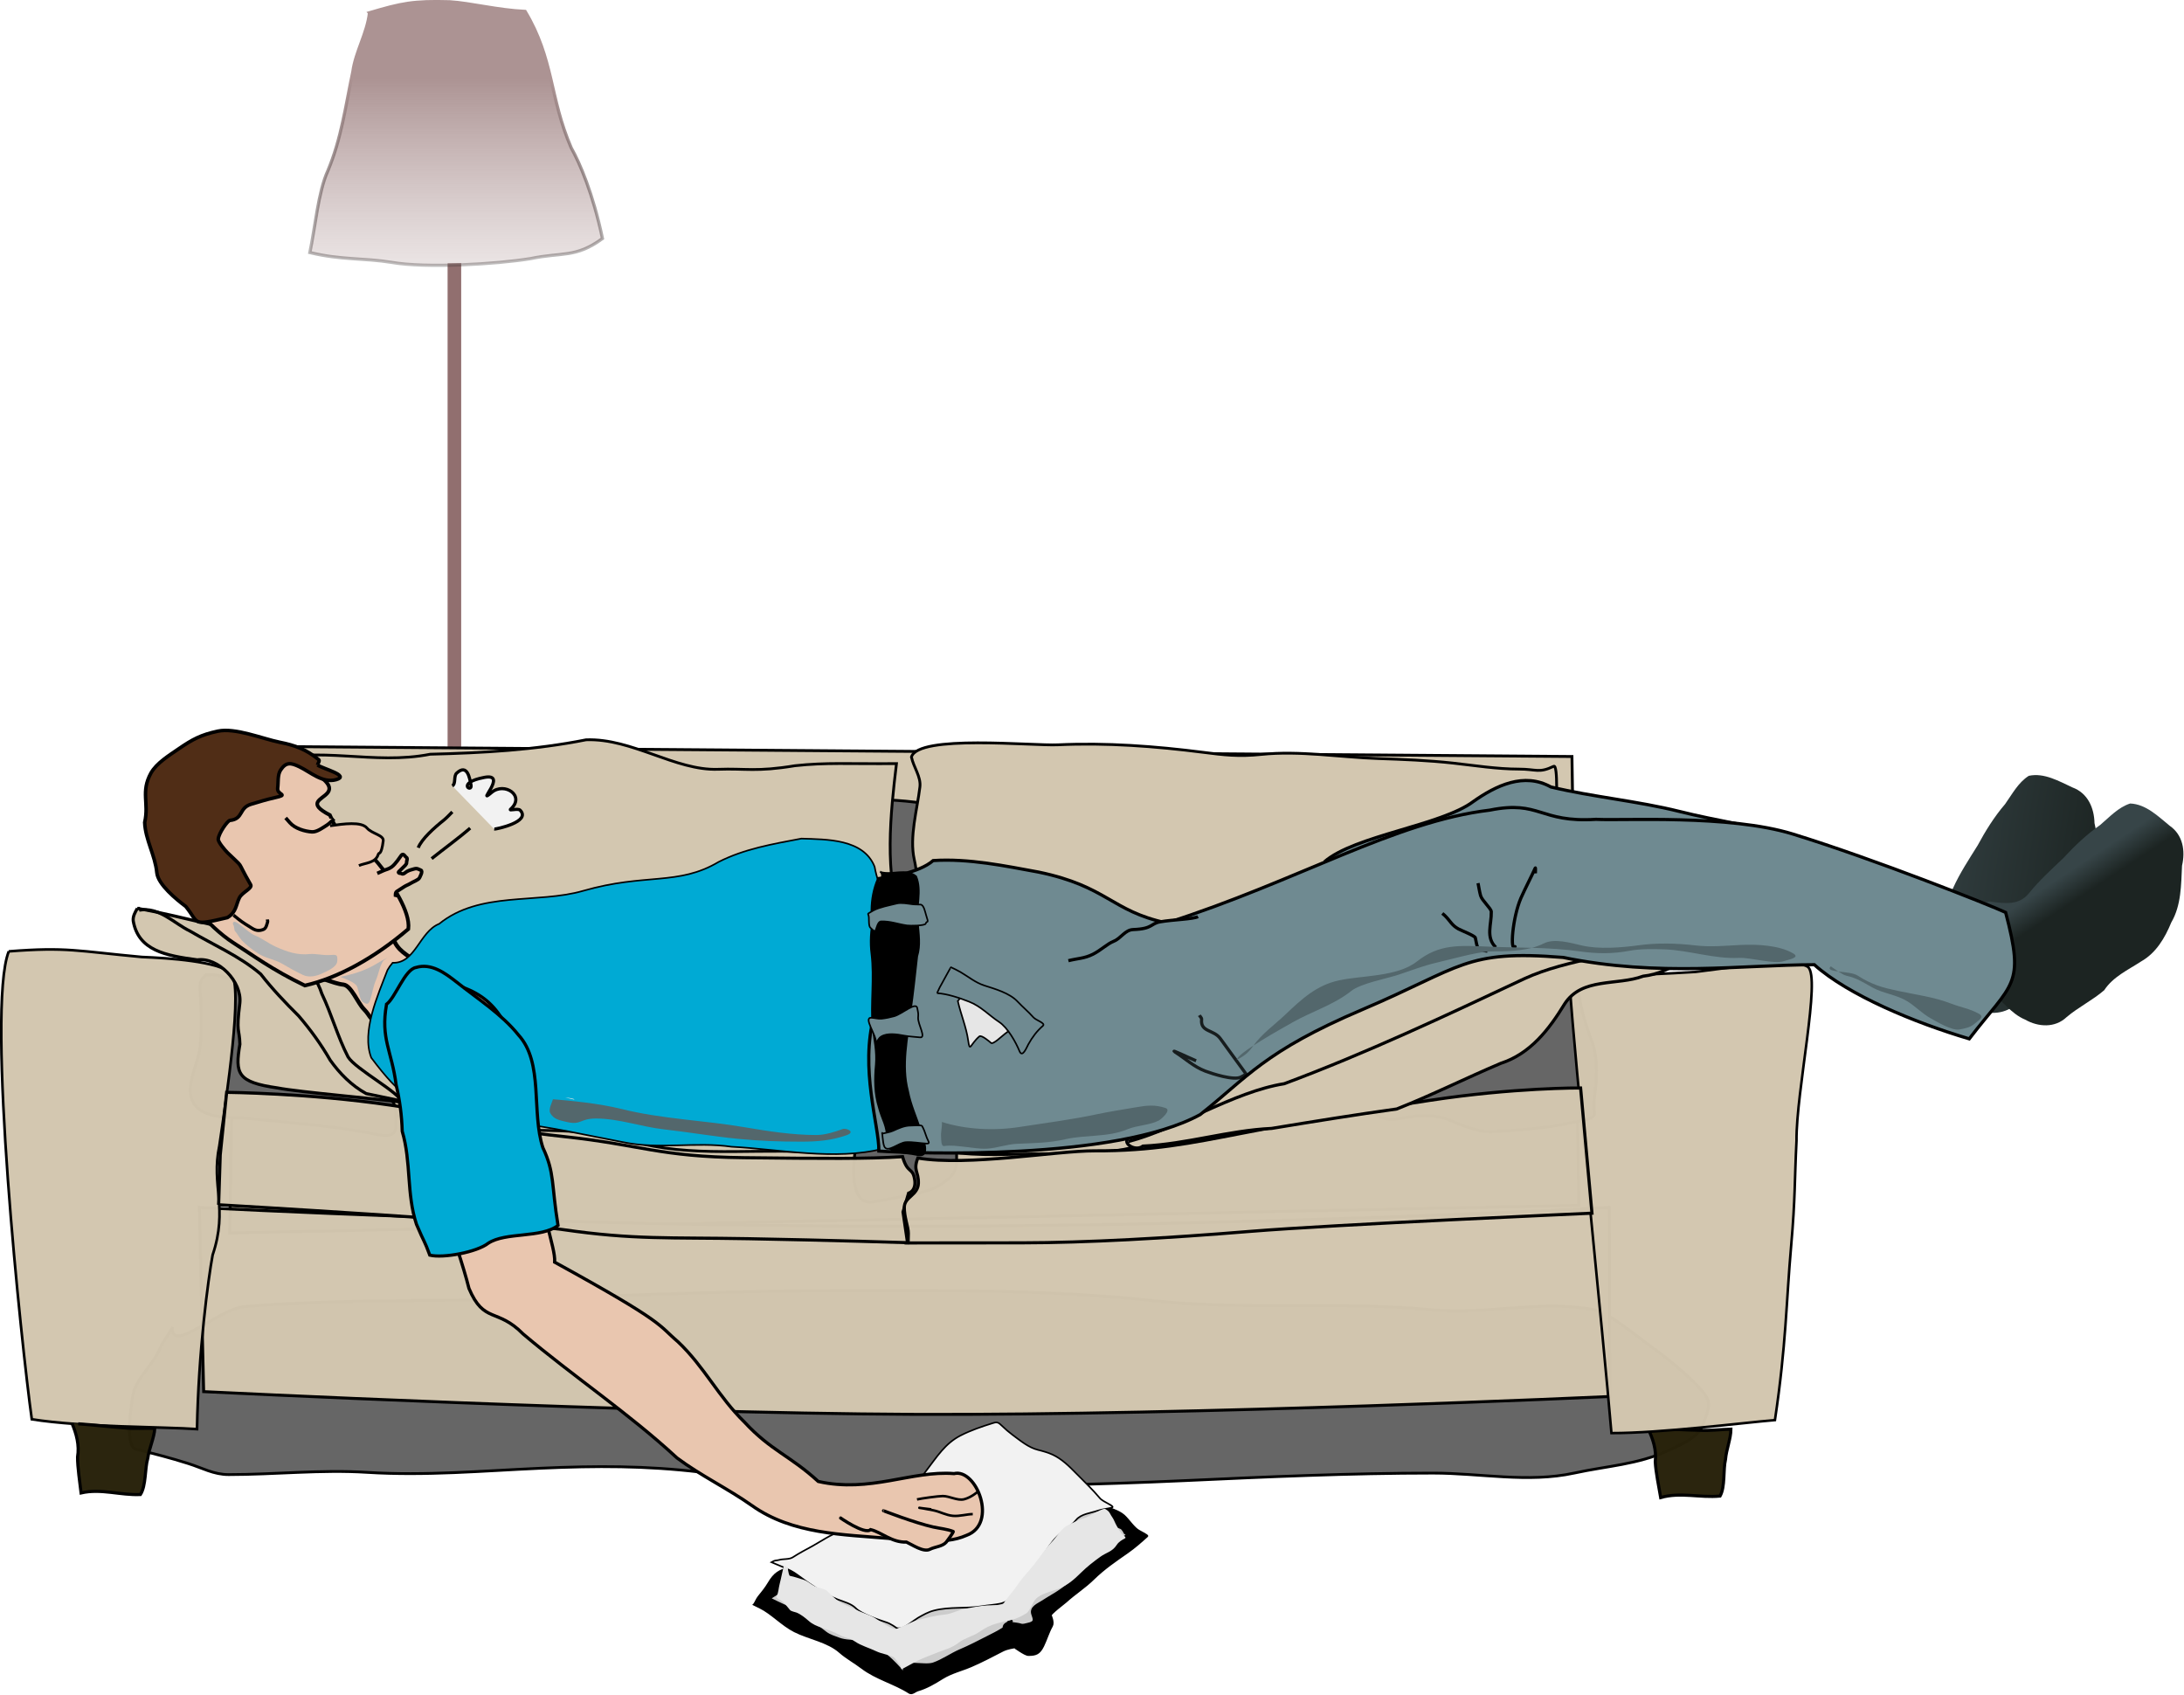
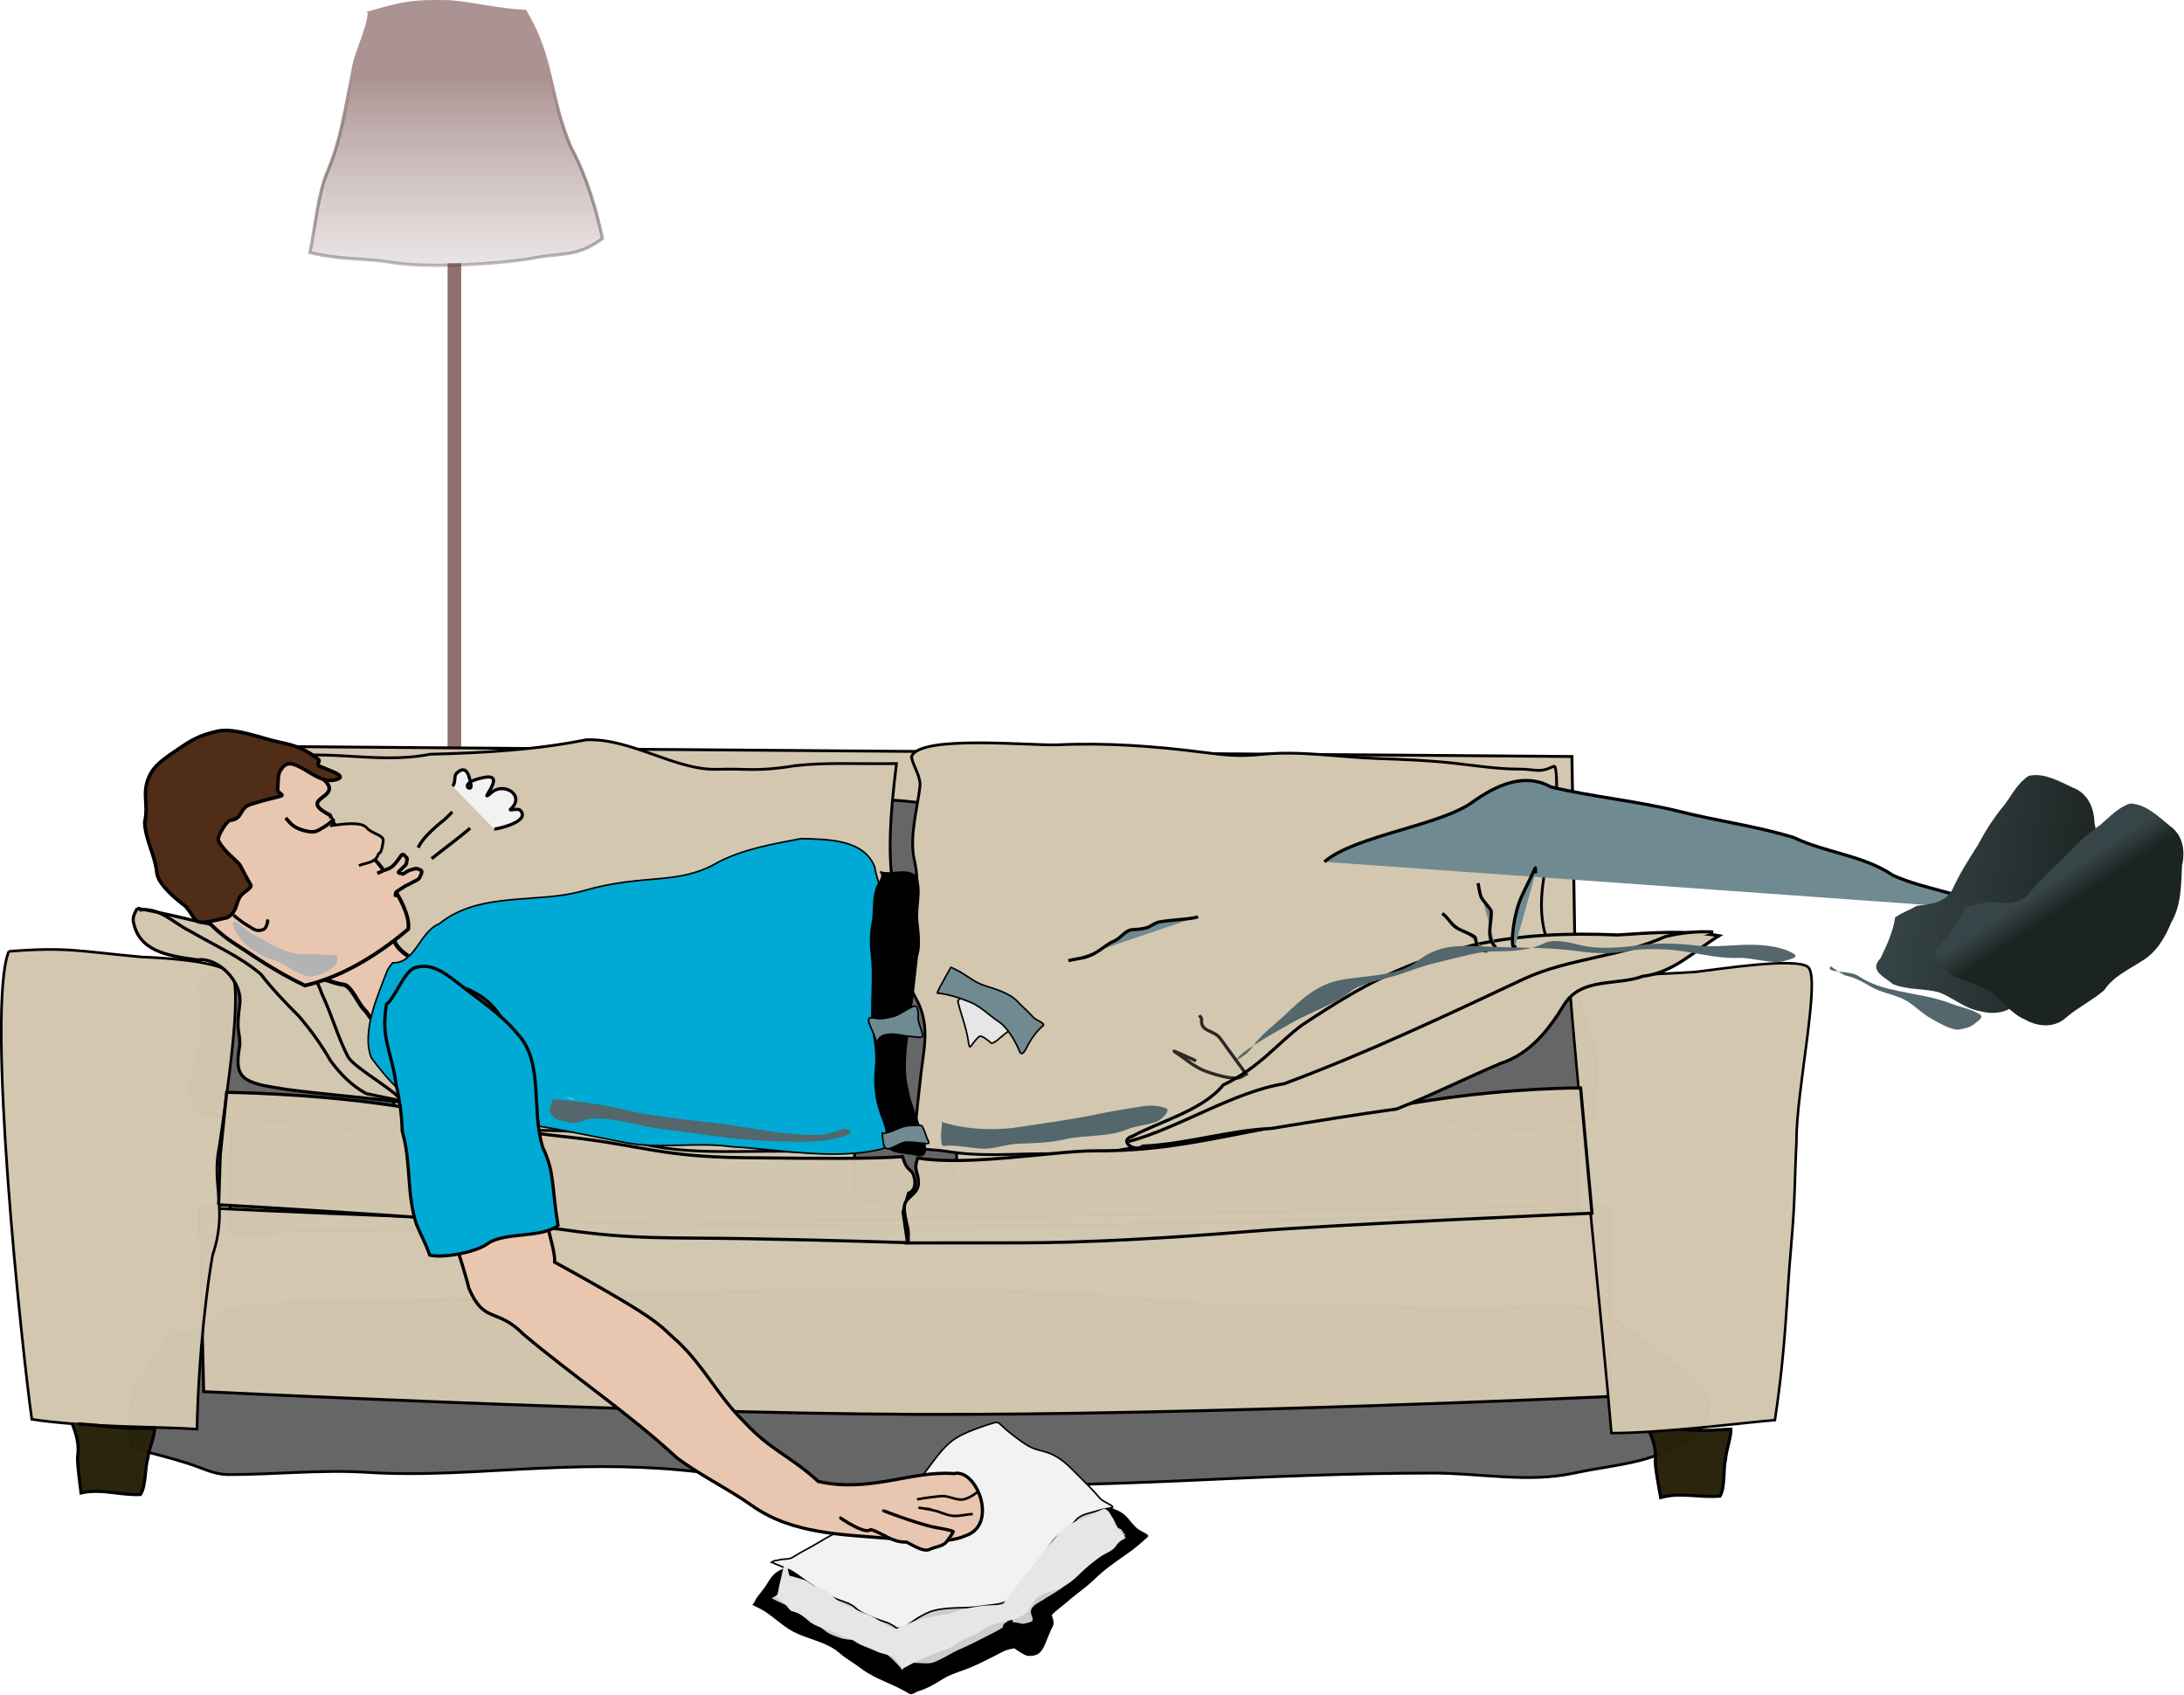
<svg xmlns="http://www.w3.org/2000/svg" xmlns:ns1="http://sodipodi.sourceforge.net/DTD/sodipodi-0.dtd" xmlns:ns2="http://www.inkscape.org/namespaces/inkscape" id="svg2" ns1:docname="asleep_on_the_couch.svg" ns2:export-filename="F:\Drawings\open clipart\asleep_on_the_couch.png" viewBox="0 0 600.06 465.54" ns1:version="0.32" ns2:export-xdpi="72" version="1.0" ns2:output_extension="org.inkscape.output.svg.inkscape" ns2:export-ydpi="72" ns2:version="0.45.1" ns1:docbase="F:\Drawings\open clipart">
  <defs id="defs4">
    <filter id="filter3321" height="1.241" width="1.914" y="-.121" x="-.457" ns2:collect="always">
      <feGaussianBlur id="feGaussianBlur3323" stdDeviation="6.379" ns2:collect="always" />
    </filter>
    <filter id="filter3159" height="1.322" width="1.04" y="-.161" x="-.02" ns2:collect="always">
      <feGaussianBlur id="feGaussianBlur3161" stdDeviation="4.185" ns2:collect="always" />
    </filter>
    <linearGradient id="linearGradient4330" y2="141.84" gradientUnits="userSpaceOnUse" x2="236.79" y1="55.834" x1="236.79" ns2:collect="always">
      <stop id="stop6131" style="stop-color:#ac9393" offset="0" />
      <stop id="stop6133" style="stop-color:#c8b7b7;stop-opacity:0" offset="1" />
    </linearGradient>
    <linearGradient id="linearGradient4332" y2="141.84" gradientUnits="userSpaceOnUse" x2="236.79" y1="55.834" x1="236.79" ns2:collect="always">
      <stop id="stop6141" style="stop-color:#ac9393" offset="0" />
      <stop id="stop6143" style="stop-color:#000000;stop-opacity:0" offset="1" />
    </linearGradient>
    <linearGradient id="linearGradient4334" y2="309.18" gradientUnits="userSpaceOnUse" x2="778.94" gradientTransform="matrix(.989 .149 -.149 .989 12.384 -106.37)" y1="309.18" x1="712.96" ns2:collect="always">
      <stop id="stop5161" style="stop-color:#374548" offset="0" />
      <stop id="stop5163" style="stop-color:#1c2422" offset="1" />
    </linearGradient>
    <linearGradient id="linearGradient4336" y2="311.35" gradientUnits="userSpaceOnUse" x2="771.09" gradientTransform="matrix(.976 .219 -.219 .976 45.861 -159.56)" y1="305.31" x1="764.84" ns2:collect="always">
      <stop id="stop4176" style="stop-color:#374548" offset="0" />
      <stop id="stop4178" style="stop-color:#1c2422" offset="1" />
    </linearGradient>
  </defs>
  <ns1:namedview id="base" ns2:zoom="0.855" height="600px" borderopacity="1.0" ns2:current-layer="layer2" ns2:cx="400" ns2:cy="305.53643" width="800px" ns2:guide-bbox="true" showguides="true" bordercolor="#666666" ns2:window-x="-4" guidetolerance="10" objecttolerance="10" ns2:window-y="-4" ns2:window-width="1024" ns2:pageopacity="0.0" ns2:pageshadow="2" pagecolor="#ffffff" gridtolerance="10000" ns2:document-units="px" ns2:window-height="712" />
  <g id="layer2" ns2:label="sleeping" ns2:groupmode="layer" transform="translate(-121.83 -63.903)">
    <g id="g4260" transform="matrix(.877 0 0 .877 51.802 36.43)">
      <g id="g2206" transform="translate(-14.035 2.9824e-8)">
        <path id="path3184" style="fill-rule:evenodd;color:#000000;fill:#916f6f" d="m234.11 113.79v291.37h4.26v-291.43l-4.26 0.06z" />
        <path id="path5134" ns1:nodetypes="ccccccccccc" style="fill-rule:evenodd;color:#000000;stroke:url(#linearGradient4332);fill:url(#linearGradient4330)" d="m209.64 35.317c10.11-2.978 13.61-3.749 25.13-3.432 6.51 0.403 15.07 2.631 23.63 3.02 9.01 15.025 7.56 26.821 14.45 42.755 2.69 4.769 6.82 14.337 9.78 28.38-8.45 6.21-12.68 4.2-22.54 6.3-10.59 1.73-32.76 3.07-43.51 1.17-8.56-1.39-15.78-0.69-25.62-3.07 1.62-7.62 2.63-19.091 5.61-25.555 4.3-10.216 5.55-20.274 7.85-31.084 0.87-6.334 4.53-12.142 5.22-18.484z" />
      </g>
      <g id="g3163" transform="translate(-38.596 3.509)">
        <path id="path2186" style="stroke-width:.869;color:#000000;fill-rule:evenodd;filter:url(#filter3159);stroke:#000000;fill:#666666" d="m172.4 443.87v0c0 7.84 14.71-6.12 22.52-6.77 32.27-2.69 65.67-1.39 98.08-2.72 30.56-1.24 60.54-2.29 91.01-2.29 33.02 0 63.11-0.36 96.13 3.18 28.92 3.1 58.08 0.02 87 2.83 17.12 1.66 34.39-3.39 51.52 0.12 3.59 0.73 13.18 8.6 16.8 11.2 5.43 3.88 11.56 8.92 15.85 13.61 3.67 4 2.65 5.7 0.54 11.38-1.44 3.85-7.62 6.37-10.85 7.84-9.64 4.36-18.89 4.73-29.41 7.01-14.49 3.14-29.37 0-44.21 0-25.83 0-51.97 1.17-77.8 2.36-28.54 1.31-57.14 1.89-85.71 1.89-22.22 0-43.84-1.91-65.9-4.54-17.29-2.06-32.68-2.01-49.98-1.24-18.45 0.82-36.15 2.45-54.58 1.3-14.41-0.91-28.9 0.7-43.32 0.7-4.69 0-8.2-2.06-12.68-3.47-5.77-1.83-10.59-3.03-16.5-4.54-3.57-0.92-1.16-15.13-0.77-17.22 0.89-4.74 6.3-9.34 8.26-13.96 1.01-2.39 2.65-4.46 4-6.67z" />
        <path id="path2176" style="fill-rule:evenodd;color:#000000;fill-opacity:.982;stroke:#000000;stroke-width:.893;fill:#d2c6af" d="m192.17 315.14l3.91-53.54 414.84 3.19 2.15 140.6-422.67 8.65 1.77-98.9z" />
        <path id="path3137" ns1:nodetypes="czcczcc" style="fill-rule:evenodd;color:#000000;fill-opacity:.982;stroke:#000000;stroke-width:.923;fill:#d2c6af" d="m180.9 406.06s111.12 5.9 221.55 5.9 220.17-5.9 220.17-5.9l0.08 59.21s-130.39 5.97-217.77 5.59c-86.76-0.38-222.68-7.12-222.68-7.12l-1.35-57.68z" />
        <path id="path2192" style="stroke-width:.869;color:#000000;fill-rule:evenodd;filter:url(#filter3321);stroke:#000000;fill:#666666" d="m388.08 278.4c6.68-0.38 15.44 0.2 22.98 1.59 1.55 0.28 2.58 10.57 2.77 12.2 0.86 7.08 2.6 12.72 1.12 19.28-1.01 4.53-0.89 9.51-0.94 14.14-0.12 10.51 2.04 26.54 4.01 36.84 1.11 5.82 0.12 11.09 0.12 17.1v11.73c0 4.27-2.09 5.67-5.37 7.84-4.09 2.71-15.4 4.08-20.21 5.12-10.66 2.32-5.48-20.07-4.84-24.87 1.23-9.18 0.71-20.68-0.35-29.94-1.06-9.21-0.94-18.43-0.94-27.71 0-9.99 0.51-20.03 1.82-29.82 0.69-5.16 1.09-8.4-0.17-13.5z" />
        <g id="g2182" transform="translate(4.008 28.765)">
          <path id="path2178" ns1:nodetypes="cccsccccccccccc" style="fill-rule:evenodd;color:#000000;stroke:#000000;stroke-width:.869;fill:#d3c7b0" d="m196.95 237.66c17.47-5.15 34.52 1.18 52.26-2.35 16.4-0.4 32.76-1.31 48.85-4.52 14.38-0.52 27.98 9.72 41.33 9.24 8.76-0.32 11.89 0.89 24.11-1.12 9.86-1.07 16.61-0.53 31.79-0.66-1.86 15.61-3.98 34.58 1.7 50.05 5.17 20.66-0.05 41.77-1.64 62.4 1.92 12.24-20 7.38-28.81 9.14-19.31-0.86-39.3 2.1-57.96-4.55-19.71-4.07-40.31-0.33-59.85-4.67-13.81-4.31-28.86-1.68-42.42-7.23-10.87-1.41-27.08 3-18.58-14.1 3.85-14.93 1.77-30.93 7.19-45.56 4.31-15.77-0.4-30.7 2.03-46.07z" />
          <path id="path2180" style="fill-rule:evenodd;color:#000000;stroke:#000000;stroke-width:.869;fill:#d3c7b0" d="m399.98 236.19c2.03-7.13 37.9-3.45 45.86-3.83 15.18-0.71 30.55 0.44 45.56 2.36 6.34 0.81 11.04 1.4 18.22 0.65 12.03-1.25 24.61 0.89 36.6 1.3 7.64 0.25 15.77 0.58 23.34 1.41 6.81 0.75 13.89 1.89 20.75 1.89 5.49 0 6.2 1.37 10.9-0.89 1.35-0.64 0.89 12.4 0.53 15.15-1.51 11.59-6.02 23.57-3.77 35.07 1.59 8.13 6.84 15.05 9.37 22.76 1.99 6.04 1.3 13.62 1.3 19.92 0 3.56 1 8.2 1 11.91 0 2.06-27.35 2.12-29.7 2.12-15.05 0-30.14-1.15-45.16-0.3-10.51 0.6-17.54 5.61-27.88 7.31-12.38 2.05-24.81 1.97-37.13 5.31-8.38 2.26-18.95 2.12-27.53 2.12-11.39 0-20.46 1.03-31.35-0.77-3.09-0.51-6.83-0.47-9.32-1-1.45-0.31 0.95-18.86 1.12-20.75 0.82-9.02 3.44-17.03-0.88-25.34-3.86-7.44-6.95-13.4-3.6-20.58 3.45-7.36 4.44-15.77 2.66-23.69-1.59-7.05 0.9-15.61 1.76-22.75 0.39-3.23-2-6.19-2.65-9.38z" />
        </g>
        <path id="path2190" style="fill-rule:evenodd;color:#000000;stroke:#000000;stroke-width:.869;fill:#666666" d="m183.85 333.15c3.07-0.4 6.49 1.4 9.6 2.28 3.21 0.9 5.81 3.62 6.57 6.84 0.91 3.83-1.53 8.01-1.28 11.9 0.16 2.47 1.58 6.49 3.31 8.24 2.47 2.52 8.34 3.03 11.57 3.81 4.54 1.08 9.17 1.59 13.73 2.52 3.51 0.72 7.66-0.15 10.85 1.56 1.47 0.78 1.79 1.33 3.01 2.35 1.58 1.32 1.35 5.7 1.35 7.58 0 5.14-5.65 2.95-8.78 2.41-6.91-1.19-13.7-2.15-20.68-2.77-5.95-0.54-11.86-1.24-17.81-1.73-5.23-0.44-13.7 0.28-16.46-5.24-1.86-3.72 0.16-9.2 1.33-12.85 1.27-3.95 1.33-8.13 1.33-12.23 0-3.11-0.1-6.53-0.38-9.64-0.14-1.53-0.04-3.11 1-4.1 0.31-0.29 0.64-0.77 0.85-0.99 0.05-0.05 0.11 0.06 0.89 0.06z" />
        <path id="path2160" ns1:nodetypes="ccccczcc" style="fill-rule:evenodd;color:#000000;fill-opacity:.982;stroke:#000000;stroke-width:.826;fill:#d2c6af" d="m121.2 325.83c-7.19 17.89 4.03 123.9 7.21 146.57 15.99 2.54 41.57 2.34 51.76 3.08 0.42-24.13 3.52-47.21 4.89-54.54 4.94-14.67-0.54-21.68 2.09-34.13 2.33-15.81 7.51-50.16 3.7-54.08-3.65-3.76-19.7-4.82-27.99-5.14-20.23-1.86-23.39-3.19-41.66-1.76z" />
        <path id="path2172" ns1:nodetypes="cccssscscccssc" style="fill-rule:evenodd;color:#000000;fill-opacity:.982;stroke:#000000;stroke-width:.98;fill:#d2c6af" d="m186.94 405.21l0.5-15.63 2.01-19.59s25.82 0.24 51.33 4.01c26.44 3.89 27.7 7.01 54.27 9.84 24.26 2.59 29.77 6.32 56.49 6.62 24.57 0.28 39.08 0.39 49.67-0.32 1.56 5.45 3.09 3.22 3.76 6.99 0.67 3.76-1.88 4.45-1.88 4.45l-1.74 5.88 1.41 9.62s-24.98-0.8-49.79-1.24c-24.82-0.45-35.94 0.38-58.21-2.86-17.2-2.51-107.82-7.77-107.82-7.77z" />
        <path id="path2177" ns1:nodetypes="cccccccc" style="fill-rule:evenodd;color:#000000;fill-opacity:.982;stroke:#000000;stroke-width:.98;fill:#28220b" d="m140.96 473.57c1.43 3.36 2.41 6.97 1.78 10.64-0.02 3.23 0.74 8.07 1.11 11.26 6.28-1.44 12.29 0.79 18.59 0.5 1.8-2.78 1.36-8.19 2.3-11.34 0.43-3.16 2.02-6.39 2.2-9.39-3.23-0.1-6.59 0.2-9.89-0.18-4.71-0.32-9.39-0.93-14.1-1.24" />
        <path id="path2183" ns1:nodetypes="cccccccc" style="fill-rule:evenodd;color:#000000;fill-opacity:.982;stroke:#000000;stroke-width:.98;fill:#28220b" d="m634.69 475.2c1.6 3.27 2.77 6.83 2.33 10.52 0.16 3.23 1.16 8.03 1.7 11.2 6.2-1.77 12.32 0.14 18.6-0.47 1.64-2.88 0.93-8.26 1.7-11.46 0.26-3.17 1.68-6.48 1.7-9.49-3.23 0.07-6.57 0.55-9.89 0.34-4.71-0.07-9.42-0.43-14.14-0.49" />
        <path id="path2188" style="fill-rule:evenodd;color:#000000;stroke:#000000;stroke-width:.869;fill:#666666" d="m587.93 348.85c3.61-2.58 9.97-5.42 14.58-8.4 2.01-1.3 3.44-2.48 5.7-3.51 4.41-2 4.79 1.54 5.38 4.94 0.74 4.22 2.25 8.43 3.68 12.42 1.35 3.78 1.49 7.96 1.27 11.91-0.2 3.57-1.02 6.74-0.56 10.35 0.27 2.12-5.75 2.56-7.6 2.99-7.8 1.81-16.08 2.25-24.06 2.75-5.08 0.32-9.84-2.07-14.44-3.84-4.31-1.67-9.74-1.29-14.14-0.37-5.04 1.05-10.36 0.08-8.74-6.53 0.98-4.03 8.58-8.79 12.1-10.05 5.45-1.96 9.4-3.76 14.05-7.18 3.32-2.46 5.95-4.57 9.93-6.12 1.47-0.57 0.43-0.42 2.85 0.64z" />
        <path id="path3135" ns1:nodetypes="cccsczcc" style="fill-rule:evenodd;color:#000000;fill-opacity:.982;stroke:#000000;stroke-width:.792;fill:#d2c6af" d="m610.26 336.76c1.45 22.67 10.36 108.3 13.03 139.97 15.4 0.04 41.54-3.27 51.22-4.08 3.55-23.67 3.5-36.74 5.09-54.69 1.31-14.86 1.04-20.54 1.67-32.81-0.15-15.42 7.74-51.26 3.57-54.44-3.99-3.04-27.34 0.64-35.17 1.56-19.29 1.23-22.44 0.43-39.41 4.49z" />
        <path id="path2174" ns1:nodetypes="cssscssscczsc" style="fill-rule:evenodd;color:#000000;fill-opacity:.982;stroke:#000000;stroke-width:.98;fill:#d2c6af" d="m402.95 417.16s0.02-1.11 0.07-3c0.04-1.89-1.34-5.14-1.26-8.27 0.07-3.13 4.31-3.71 4.41-7.42 0.09-3.71-1.72-3.97-0.18-7.9 15.79 2.65 43.47-2.32 55.41-2.26 17.91 0.08 30.09-2.4 45.92-5.46 33.36-6.43 34.03-6.52 58.89-10.32 26.56-4.07 47.42-3.91 47.42-3.91l3.56 39.22s-80.81 3.55-107.04 5.7c-26.09 2.14-51.5 3.57-71.6 3.59-20.11 0.02-35.6 0.03-35.6 0.03z" />
        <path id="path2173" ns1:nodetypes="ccccccccccccc" style="fill-rule:evenodd;color:#000000;stroke:#000000;stroke-width:.98;fill:#d3c7b0" d="m473.33 383.68c7.95-4.37 22.04-8.09 28.32-15.99 11.35-5.39 17.1-13.16 24.72-18.79 19.46-12.87 31.44-19.27 53.64-25.03 14.72-3.3 30.29-3.84 45.19-3.18 10.65-0.7 21.36-1.54 31.79 0.24-7.57 4.65-14.45 11.67-23.76 12.67-8.19 3.04-19.15 0.28-24.6 8.68-4.87 7.97-10.69 15.58-19.98 18.61-10.94 4.63-21.57 9.95-32.61 14.31-13.11 1.82-26.16 3.94-39.21 6.09-13.67 0.64-26.48 4.9-40.31 5.54-2.75 2.11-7.87-1.8-3.19-3.15z" />
        <path id="path2175" ns1:nodetypes="ccccc" style="fill-rule:evenodd;color:#000000;stroke:#000000;stroke-width:.98;fill:#d3c7b0" d="m471.94 385.4c15.38-4 32.97-15.6 48.83-18.11 25.66-9.56 50.45-21.24 75.21-32.89 14.07-6.45 30.07-6.81 44.22-13.21 4.89-1.21 9.95-1.71 14.98-1.44" />
        <path id="path2182" ns1:nodetypes="cccccccccccc" style="fill-rule:evenodd;color:#000000;stroke:#000000;stroke-width:.98;fill:#d3c7b0" d="m161.48 312.37c7.76 1.32 15.4 3.32 23.05 5.03 6.21-0.44 12.64-0.24 17.65 4 7.28 4.03 14.44 9.45 17.09 17.7 3.07 6.45 4.97 13.51 8.22 19.8 2.32 3.83 16.43 11.31 16.85 14.18-7.11-1.05-32.24-3.15-38.94-4.47-12.64-1.8-13.36-4.45-11.8-13.69-0.13-5.11-1.24-3.28-0.02-12.87 0.75-6.73-6.81-14.47-13.31-13.56-10.04-1.32-18.48-2.99-20.08-12.18-0.18-1.45 0.6-2.75 1.29-3.94z" />
        <path id="path3160" ns1:nodetypes="ccccccc" style="color:#000000;stroke:#000000;stroke-width:.98;fill:none" d="m162.04 312.92c6.26-1.11 10.8 4.06 15.97 6.58 7.42 4.37 15.53 7.84 22.11 13.44 3.63 4.67 7.69 8.93 11.87 13.08 3.73 4.34 7.06 8.95 9.91 13.9 3 4.22 6.69 7.94 11.27 10.47l10.26 2.14" />
      </g>
      <path id="path2210" ns1:nodetypes="ccccccc" style="fill-rule:evenodd;color:#000000;stroke:#000000;fill:#6f8a91" d="m494.77 301.29c9.4-8.21 36.75-11.41 46.65-18.89 7.08-5 15.89-9.25 24.3-4.56 13.3 3.17 26.99 4.37 40.28 7.67 11.88 3 24.1 4.58 35.82 8.17 10.04 4.81 21.7 5.5 31.06 11.84 10.16 4.55 21.68 5.4 31.52 10.78" />
      <path id="path3195" ns1:nodetypes="ccccccccccccccccc" style="color:#000000;fill-rule:evenodd;fill:url(#linearGradient4334)" d="m680.38 315.06c5.2-0.58 9.26-1.2 11.32-5.49 2.13-4.74 4.99-9.05 7.73-13.44 2.46-4.56 5.2-8.97 8.58-12.91 2.24-3.13 4.09-6.75 7.43-8.87 4.83-1.04 9.48 1.7 13.71 3.65 4.78 1.77 6.78 6.4 6.88 11.17 1.22 5.91 2.88 12.07 1.17 18.06-0.71 5.17-2.23 10.46-6.1 14.17-3.28 3.6-7.33 6.84-8.95 11.61-2.76 3.97-6.51 7.13-9.3 11.09-2.68 4.26-7.84 5.27-12.43 4.01-4.87-0.71-8.52-4.17-12.95-5.88-4.77-1.37-9.98-0.7-14.62-2.65-2.52-2.17-7.66-4.24-3.87-8.06 1.99-4.09 3.92-8.29 4.6-12.82 2.12-1.47 4.58-2.35 6.8-3.64z" />
      <path id="path3191" ns1:nodetypes="ccccccccccccccccc" style="color:#000000;fill-rule:evenodd;fill:url(#linearGradient4336)" d="m703.1 313.71c5.18 0.74 9.27 1.15 12.33-2.5 3.24-4.05 7.09-7.52 10.83-11.08 3.52-3.81 7.28-7.4 11.53-10.37 2.94-2.48 5.64-5.52 9.41-6.74 4.93 0.19 8.76 4.01 12.36 6.95 4.2 2.9 4.97 7.89 3.89 12.53-0.29 6.03-0.22 12.41-3.37 17.79-1.98 4.82-4.76 9.56-9.44 12.2-4.07 2.66-8.8 4.79-11.56 9.01-3.66 3.16-8.08 5.29-11.77 8.42-3.65 3.47-8.9 3.15-13.03 0.79-4.54-1.9-7.21-6.16-11.08-8.92-4.28-2.51-9.49-3.16-13.5-6.21-1.9-2.73-6.36-6.01-1.74-8.77 2.94-3.46 5.87-7.05 7.65-11.27 2.42-0.89 5.01-1.13 7.49-1.83z" />
      <g id="g2274">
        <path id="path5301" ns1:nodetypes="ccsssssssssscc" style="fill-rule:evenodd;color:#000000;stroke:#000000;stroke-width:1.31;fill:#e9c6af" d="m176.68 337.78c3.78-0.83 7 1.57 10.83 1.99 2.35 0.33 4.49 5.81 6.29 7.62 2.48 2.48 1.87 4.13 4.77 2.75 3.67-1.74 8.3-7.96 11.7-10.58 2.41-1.87 2.1-1.33 2.82-3.31 0.18-0.51-1.94-2.4-2.27-2.79-2.28-2.69-5.48-3.46-7.28-6.97-0.75-1.45-1.75-2.6-2.5-3.88-0.45-0.79-0.7-1.35-1.02-1.96-1.05-1.99 0.07-2-2.76 0.13-3.2 2.41-6.73 4.08-9.78 6.85-2.38 2.15-4.81 3.75-6.98 6.36-2.78 1.48-2.85 0.87-3.82 3.79z" />
        <path id="path5275" ns1:nodetypes="ccccsccccc" style="fill-rule:evenodd;color:#000000;stroke:#000000;stroke-width:1.158;fill:#e9c6af" d="m163.96 266.27c-8.69-6.08-21.91 0.23-28.01 7.16-6 2.78-7.55 10.58-6.98 16.77 0.44 9.9 5.92 18.5 12.49 25.87 3.06 3.82 7.63 8.13 11.53 10.61 6.33 4.03 11.87 8.27 22.37 13.36 10.28-2.32 21.8-8.61 32.42-17.71 0.68-5.77-5.43-13.77-7.97-18.71-8.75-11.65-11.13-4.36-16.61-16.97-14.67-7.58 18.98-4.01-19.24-20.38z" />
        <path id="path5290" style="fill-rule:evenodd;color:#000000;stroke:#000000;stroke-width:1.104;fill:#e9c6af" d="m198.04 304.91c0.59-0.26 1.17-0.53 1.76-0.79 1.15-0.52 1.68-0.48 2.7-1.19 0.74-0.52 1.3-1.29 1.85-1.96 0.45-0.53 0.83-1.24 1.26-1.75 0.65-0.75 1.16 0.45 1.48 0.63 0.62 0.34 0.1 1.15 0.14 1.64 0.06 0.66-0.8 1.19-1.15 1.61-0.32 0.38-0.92 0.85-1.29 1.26-0.47 0.54 0.76 0.56 0.85 0.62 0.54 0.4 1.26-0.42 1.71-0.67 0.76-0.41 1.45-0.58 2.24-0.8 1.02-0.3 1.4 0.14 2.11 0.4 0.75 0.28-0.3 2.09-0.42 2.37-0.28 0.68-2.11 1.29-2.74 1.72-0.59 0.39-1.42 0.67-2.01 1.05-0.79 0.51-1.61 1.02-2.4 1.55-0.56 0.39-0.32 1.46-0.38 1.72" />
        <path id="path5286" ns1:nodetypes="csscc" style="fill-rule:evenodd;color:#000000;stroke:#000000;stroke-width:.86;fill:#e9c6af" d="m183.25 290c4.28-0.61 9.79-1.39 11.55 0.69 1.53 1.82 5.34 2.22 5.11 4.04-0.61 4.77-1.39 3.54-1.54 4.16-0.81 2.82-4.01 2.67-6.08 3.58" />
        <path id="path5288" style="fill-rule:evenodd;color:#000000;stroke:#000000;stroke-width:1.104;fill:#e9c6af" d="m169.34 287.53c0.45 0.52 0.9 1.03 1.36 1.54 1.6 1.81 4.68 2.7 6.9 2.84 1.53 0.09 3.47-1.36 4.73-2.16 0.72-0.46 1.92-1.65 2.21-1.93" />
        <path id="path5292" ns1:nodetypes="csssssssssssccsccssssc" style="fill-rule:evenodd;color:#000000;stroke:#000000;stroke-width:1.104;fill:#502d16" d="m179.34 270.97c1.6 1.17 10.36 3.33 5.78 4.59-4.24 1.16-7.95-2.35-11.48-4.05-2.7-1.3-4.17-1.5-5.85 0.98-1.06 1.58-0.69 3.82-0.95 5.68-0.31 2.27 3.84 1.96-0.92 3.03-2.58 0.58-4.81 1.26-7.4 2.04-3.92 1.19-2.34 4.63-6.63 5.07-0.73 0.08-3.51 3.95-3.67 5.86-0.09 0.96 2.31 3.67 2.9 4.25 5.74 5.63 2.28 1.4 7.25 10.03 0.66 1.14-2.61 2.33-3.52 4.11-1.09 2.13-0.91 4.48-3.75 6.2-11.44 2.69-8.73 1.84-13.05-3.49-2.91-2.17-8.7-6.88-9.06-10.57-0.52-5.43-3.59-10.3-3.81-15.74 1.41-6.16-1.31-9.52 1.97-15.49 1.77-3.13 5.76-5.56 8.57-7.5 4.49-3.09 7.08-4.46 12.35-5.6 5.43-1.18 13.97 2.36 19.37 3.46 4.92 0.99 8.26 2.19 12.25 5.44 0.43 0.35-0.23 1.13-0.35 1.7" />
        <path id="path5336" style="fill-rule:evenodd;color:#000000;stroke:#000000;fill:#e9c6af" d="m153.01 318l1.56 1.26c1.26 1.02 2.87 1.99 4.25 2.84 1.28 0.79 2.26 0.88 3.56 0.37 0.91-0.35 1.08-1.71 1.3-2.31 0.1-0.26-0.05-0.55-0.07-0.82" />
        <path id="path5347" style="fill-rule:evenodd;color:#000000;stroke:#000000;fill:#e9c6af" d="m210.88 296.88c1.05-2.72 5.04-6.29 8.07-8.7 0.94-0.76 1.74-1.68 2.6-2.52" />
        <path id="path5349" style="fill-rule:evenodd;color:#000000;stroke:#000000;fill:#e9c6af" d="m215.07 300.29c3.71-2.97 8.55-6.48 12.07-9.55" />
        <path id="path5351" style="fill-rule:evenodd;color:#000000;stroke:#000000;fill:#f2f2f2" d="m221.55 277.51c1.21-0.73 0.34-3.05 1.38-4.01 3.34-3.08 4.07 1.61 4.48 3.75 0.49 2.6-4.93-0.67 4.2-2.41 7.58-1.44-2.94 9.08 2.28 4.7 3.97-3.34 10.63 1.03 5.95 5.24-0.74 0.66 2.27-0.37 2.96 0.34 3.57 3.64-7.54 5.96-8.11 5.92" />
      </g>
      <path id="path7109" ns1:nodetypes="ccscccccccccccccccc" style="fill-rule:evenodd;color:#000000;stroke:#000000;stroke-width:.5;fill:#00aad4" d="m202.86 332.91c7.1 0.31 8.4-9.73 14.57-12.19 12.75-10.32 30.71-6.2 45.1-10.34 19.58-5.63 29.73-1.51 42.44-9.05 8.11-4.12 16.94-5.61 25.95-7.32 7.92 0.27 19.46 0.06 22.93 8.8 1.26 7.1 5.05 13.29 6.6 20.26 1.23 6.15-0.28 12.53 0.4 18.62 3.17 8.65-1.85 17.45-1.29 26.13 2.05 8.21 5.15 19.3-3.15 23.34-14.66 3.8-32.83 0.12-47.36-0.62-11.32-1.64-22.78 0.95-34.02-1.44-11.11-2.07-23.05-4.9-34.31-6.02-6.92-1.16-19.15 0.02-24.73-4.43-7.55-3.45-10.1-3.01-19.82-15.98-3.17-8.13 2.1-19.68 5.08-27.49l0.74-1.17 0.87-1.1z" />
-       <path id="path2208" ns1:nodetypes="cccscccczccscccc" style="fill-rule:evenodd;color:#000000;stroke:#000000;fill:#6f8a91" d="m445.34 320.44c41.13-13.14 71.48-31.8 101.24-35.34 15.84-3.2 15.5 4.01 33.28 2.88 8.32 0.48 41.55-1.6 61.71 4.62 25.98 8.02 61.82 22.31 66.62 24.54 6.12 23.21 2.19 21.84-11.4 39.6-17.05-5.05-37.88-13.68-48.54-23.22-22.7 0.05-48.51 3.91-78.72-2.28-30.74-2.48-31.55 3.02-62.89 16.34-30.74 13.07-36.08 21.28-50.79 32.89-26.57 14.54-89.84 12.16-100.66 11.43 0.08-8.14-6.06-25.73-1.46-42.59s-4.44-29.54 1.42-42.78c2.94-0.4 12.53-1.71 17.05-5.63 11.17-0.73 22.69 1.72 33.05 3.61 21.7 4.53 22.61 12.16 40.09 15.93z" />
      <path id="path2209" ns1:nodetypes="cssssc" style="fill-rule:evenodd;color:#000000;stroke:#000000;fill:#6f8a91" d="m455.16 318.45c-1.32 0.78-7.89 0.95-11.77 1.62-3.23 0.56-2.26 2.21-8.53 2.44-2.58 0.1-3.79 2.74-6.09 3.66-2.04 0.81-4.05 2.83-6.5 4.06-2.74 1.37-4.64 1.26-7.71 2.03" />
      <path id="path12948" ns1:nodetypes="cccccccccccccccc" style="fill-rule:evenodd;color:#000000;stroke:#000000;stroke-width:.5;fill:#000000" d="m355.77 304.49c3.62 1.05 7.92-1.35 11.1 1.35 1.91 4.62-0.12 9.61 0.5 14.4 0.31 3.54 0.92 7.17-0.16 10.64-0.66 5.82-1.25 11.65-2.1 17.45-0.88 8.23-2.92 16.63-0.75 24.85 0.79 4.14 2.57 8.05 3.87 11.99 0.65 2.57 3.79 9.4-1.51 7.88-3.22-0.79-10.16-0.16-9.16-4.99 0.5-3.5-1.61-6.5-2.38-9.79-1.37-4.36-1.38-8.95-0.95-13.45 0.34-3.95-0.47-7.84-1.05-11.72-0.59-7.54 0.58-15.43-0.32-22.94-0.49-3.7-0.21-7.42 0.51-11.07 0.34-3.97-0.19-8.32 2.23-11.78 0.47-0.83 0.88-1.98 0.17-2.82z" />
-       <path id="path2228" style="fill-rule:evenodd;color:#000000;stroke:#000000;stroke-width:.5;fill:#6f8a91" d="m353.52 316.5c1.92-1.02 4.85-1.55 7.26-2.15 1.44-0.36 3.46 0.05 4.9 0.23 0.84 0.11 1.75 0.06 2.56 0.1 1.08 0.07 1.45 2.43 1.74 3.29 1.04 3.09 0.22 1.5-0.12 2.67-0.21 0.72-4.97 0.7-5.84 0.58-2.83-0.39-5.29-1.4-8.19-1.26-0.94 0.04-1.36 2.05-1.61 2.69-0.36 0.91-1.47-0.59-1.61-0.66-0.66-0.34-0.52-2.58-0.56-3.25-0.1-1.67-1.02-0.72 1.47-2.24z" />
      <path id="path2230" style="fill-rule:evenodd;color:#000000;stroke:#000000;stroke-width:.5;fill:#6f8a91" d="m367.25 347.3c-0.16-2.55-4.82 1.69-7.28 2.36-1.37 0.37-2.59 0.63-3.99 0.78-0.91 0.1-2.15-0.25-3.1-0.31-2.75-0.15 1.62 5.37 1.47 8.11-0.08 1.4-0.06-1.22 1.59-2.23 1.91-1.18 5.03-0.69 7.09-0.29 1.68 0.33 3.36 0.36 5.05 0.56 2.06 0.23-0.72-4.12-0.6-6.19 0.08-1.3 0.09-1.15-0.23-2.79z" />
      <path id="path2232" style="fill-rule:evenodd;color:#000000;stroke:#000000;stroke-width:.5;fill:#000000" d="m355.73 386.6z" />
      <path id="path2234" style="fill-rule:evenodd;color:#000000;stroke:#000000;stroke-width:.5;fill:#6f8a91" d="m356.19 386.45c0.08-1.37 0.11 2.83 0.72 4.06 1.03 2.06 4.48-1.29 6.78-1.41 2.12-0.11 4.32 0.33 6.44 0.45 1.38 0.08 0.43-0.75-0.05-2.19-0.45-1.37-0.87-2.5-1.38-3.35-0.2-0.32-3.1-0.1-3.6-0.1-1.94 0-3.77 0.87-5.5 1.65-0.93 0.42-2.47 0.66-3.41 0.89" />
      <path id="path2236" style="fill-rule:evenodd;color:#000000;stroke:#000000;fill:#6f8a91" d="m545.82 329.26c-3.48-0.36-3.05-0.94-3.77-4.18-0.14-0.63-4.39-2.27-5.28-2.76-2.16-1.18-2.55-2.53-4.33-4.25-0.17-0.17-0.6-0.51-0.73-0.62" />
      <path id="path2238" style="fill-rule:evenodd;color:#000000;stroke:#000000;fill:#6f8a91" d="m548.47 328.08c-3.26-3.16-1.32-7.17-1.42-11.17-0.02-0.99-2.92-3.5-3.34-5-0.36-1.29-0.55-2.62-0.81-3.94" />
      <path id="path2242" style="fill-rule:evenodd;color:#000000;stroke:#000000;fill:#6f8a91" d="m554.5 327.86c0.17-0.21 0.17-0.21 0 0-1.62 1.94-0.86-8.97 1.84-15.23 1.21-2.78 3.57-7.29 4.45-9.34 0.21-0.5 0.05 1.09 0.08 1.63" />
      <path id="path2246" style="fill-rule:evenodd;color:#000000;stroke:#000000;stroke-width:.5;fill:#e6e6e6" d="m379.92 344.89c0.94 4.19 2.65 8.15 3.24 12.32 0.57 4 0.61 1.24 3.51-1.24 0.66-0.56 3.37 1.78 3.64 2.04 0.64 0.61 3.35-2.07 4.41-2.87 1.31-0.97 0.96-0.64 1.88-1.92 1.34-1.88-0.38-2.22-0.72-3.27-0.21-0.62-5.23-2.96-6.11-3.69-1.41-1.18-3.08-2.1-4.63-3.11-2.76-1.79-2.61-1.45-5.22 1.74z" />
      <path id="path2244" style="fill-rule:evenodd;color:#000000;stroke:#000000;stroke-width:.5;fill:#6f8a91" d="m373.41 342.43c3.16 0.19 6.8 1.4 10.07 2.68 3.63 1.41 6.18 4.24 9.37 6.34 2.72 1.79 5.23 6.32 6.4 9.16 0.92 2.23 2.27-1.27 2.76-2.15 1.25-2.25 2.67-4.15 4.55-5.78 1.01-0.87-2.09-1.68-2.97-2.68-1.64-1.84-3.27-3.16-4.96-4.95-2.51-2.67-7.02-3.93-10.44-5.03-2.75-0.89-5.03-2.79-7.44-4.2-1.02-0.6-2.03-1.05-2.97-1.5-0.1-0.05-2.81 5.07-3.13 5.59-0.5 0.8-0.82 1.68-1.24 2.52" />
      <path id="path2360" style="opacity:0.79;color:#000000;stroke:#000000;fill:none" d="m455.58 349.37c0.17 0.3 0.77 0.77 0.72 1.27-0.43 4.04 3.75 3.15 5.84 5.99 2.28 3.09 4.45 6.11 6.78 9.32 0.45 0.62 0.9 1.25 1.35 1.87-0.55 0.3-1.1 0.6-1.65 0.89-2.15 1.17-8.93-1.02-11.13-1.85-3.65-1.37-6.34-3.98-9.44-5.94-1.99-1.26 4.34 1.8 6.52 2.7" />
      <path id="path4300" style="color:#000000;fill-rule:evenodd;fill:#53676c" d="m374.93 382.78c7.53 2.4 16.42 2.8 24.26 1.58 8.25-1.28 16.29-2.29 24.46-4.03 3.91-0.83 7.9-1.42 11.85-2.11 3.72-0.65 6.16-0.91 9.49 0.18 2.02 0.67-1.44 3.59-2.13 3.95-2.87 1.46-6.76 1.45-9.85 2.74-6.13 2.54-13.01 1.65-19.39 3.1-5.22 1.19-9.65 1.18-15.2 1.43-3.01 0.13-6.15 1.31-9.29 1.51-2.32 0.16-4.85-0.36-7.2-0.58-2.27-0.22-4.01-0.55-6.3-0.23-1.03 0.14-0.9-2.28-0.95-2.83-0.14-1.62 0.37-2.99 0.25-4.71z" />
      <path id="path4302" style="color:#000000;fill-rule:evenodd;fill:#53676c" d="m467.32 363.36c-0.17-2 14.39-10.02 17.51-11.8 6.01-3.41 12.84-5.44 18.33-9.8 3.04-2.43 11.09-3.85 15.01-5.17 3.86-1.29 7.51-2.71 11.49-3.65 2.53-0.59 4.99-1.26 7.49-1.85 3.45-0.82 7.12-1.75 10.97-1.75 4.96 0 10.92-0.23 15.38-2.49 3.27-1.66 8.35-0.19 11.89 0.64 5.35 1.25 12.38 0.68 17.76-0.05 6.04-0.82 11.93-0.65 17.98 0.05 4.72 0.54 9.34 0.07 14.04-0.16 5.09-0.25 12.1 0.06 16.49 2.67 2.22 1.31-1.36 1.87-2.96 2.4-3.15 1.04-10.45-1.2-14.09-1.02-7.63 0.39-15.59-2.38-23.31-2.67-3.45-0.13-7.69-0.17-10.85 0.43-5.44 1.03-10.33 0.96-15.9 0.18-9.25-1.3-18.74-1.06-28.06-1.45-9.55-0.4-15.7-0.89-22.74 4.64-6.14 4.83-17.21 4.36-24.33 5.89-7.13 1.54-11.67 5.79-16.94 10.79-3.47 3.28-7.28 5.93-10.02 9.76-1.73 2.42-2.72 3.02-5.14 4.41z" />
      <path id="path4304" style="color:#000000;fill-rule:evenodd;fill:#53676c" d="m653.4 334.03c0.15-0.15 0.15-0.15 0 0-2.1 2.1 5.91 1.28 8.4 2.88 4.54 2.91 7.78 3.76 12.53 4.78 5.61 1.21 11.34 1.91 16.69 3.98 3.25 1.26 5.77 1.53 8.81 3.22 1.83 1.02-0.02 1.94-1.5 3.22-1.31 1.13-3.07 1.39-4.62 1.7-2.31 0.45-7.18-2.47-9.1-3.56-2.6-1.48-4.67-3.68-7.2-5.26-3.39-2.09-7.53-2.44-10.97-4.34-2.9-1.62-4.95-2.99-8.22-3.7-1.15-0.25-3.98-2.38-4.82-2.92z" />
      <g id="g3252" transform="translate(-74.349 -2.24)">
        <path id="path2257" style="fill-rule:evenodd;color:#000000;stroke:#000000;stroke-width:.782;fill:#000000" d="m390.53 536.17l1.83 0.9c3.62 1.77 6.9 5.43 10.79 7.4 4.46 2.26 10.39 3.15 14.23 6.55 2.11 1.86 4.57 3.16 6.88 4.92 4.51 3.43 10.2 4.79 14.89 7.81 0.77 0.49 1.7-0.52 2.55-0.77 2.79-0.81 5.16-2.22 7.69-3.8 2.83-1.76 6.04-2.49 9.04-3.78 3.29-1.41 6.67-3.2 9.9-4.86 1.46-0.74 3.42-0.98 3.61-1.03 0.25-0.07 3.3 2.38 4.46 2.38 2.37 0 3.39-0.45 4.52-2.74 1.02-2.08 1.62-4.27 2.76-6.3 0.62-1.1-0.39-3.26-0.39-3.28-0.19-0.52 4.4-3.99 4.79-4.34 2.75-2.5 5.88-4.47 8.54-7.07 3.54-3.44 6.84-5.64 10.85-8.45 2.09-1.46 4.17-3.29 6.06-5 0.11-0.1-2.32-1.42-2.41-1.46-1.67-0.81-3.36-3.51-4.79-4.81-1.79-1.63-4.3-2.01-6.3-3.24-2.32-1.44-4.27-4.67-6.7-6.39-3.64-2.56-8.11-3.63-11.33-6.79-0.9-0.89-2.27-1.43-3.39-2-2.67-1.37-5.54-2.78-8.17-3.96-0.82-0.37-1.44-0.47-2.23-0.81-2.16-0.96-2.24-1.64-3.98 0.18-3.21 3.35-7.68 5.21-11.01 8.5-3.52 3.49-7.35 6.32-11.15 9.4-3.76 3.07-8.46 5.03-12.48 7.67-2.05 1.34-3.2 3.2-5.49 4.05-2.63 0.98-5.36 3.11-7.85 4.52-4.02 2.3-10.22 3.97-14.66 5.18-3.21 0.86-4.71 1.68-6.53 4.79-0.87 1.49-2.16 3.07-3.15 4.29-0.56 0.69-0.86 1.61-1.38 2.34z" />
        <path id="path2259" ns1:nodetypes="cssssssssssssssssssssssssssssssssssssssssssssss" style="fill-rule:evenodd;color:#000000;stroke:#000000;stroke-width:.782;fill:#cccccc" d="m395.18 534.29c2.3 1.24 9.28 4.21 11.25 5.68 2.13 1.59 4.44 3.59 6.47 5.09 1.24 0.92 2.77 1.36 4.18 1.89 4.08 1.5 8.74-0.47 12.55 3.14 1.32 1.26 2.66 2.36 3.88 3.51 1.43 1.35 3.54 3.7 4.36 4.7 0.33 0.4-0.26-1.05-0.39-1.57-0.85-3.4 6.16-0.98 9.13-2 2.94-1.01 5.59-2.97 8.46-4.19 2.88-1.22 5.58-2.64 8.41-4.07 1.69-0.85 3.44-1.72 5.03-2.74 1.31-0.84-0.18 0.52 0.26-0.74 0.32-0.95 1.53-1.04 2.3-1.56 0.24-0.16-0.54 0.14-0.8 0.21-1.26 0.31 2.53 0.47 3.76 0.9 0.67 0.23 1.41-0.07 2.09-0.21 2.77-0.56 2.03-1.6 1.54-3.21-0.62-2.05 1.82-2.97 2.94-3.71 2.78-1.83 5.56-3.13 8.09-5.4 2.08-1.87 4.23-3.77 6.16-5.8 1.66-1.76 4.12-3.47 6.15-4.77 0.75-0.48 1.51-1.13 1.97-1.51 0.48-0.39 1.36-1.4 1.5-1.55 0.4-0.42 1.67-1.21 2.33-1.55 1.23-0.65-0.19-0.88-0.28-1.24-0.11-0.53-0.62-0.94-0.78-1.19-0.22-0.33-1.43-0.62-1.94-0.81-0.78-0.3-1.47-1-2.17-1.55-0.98-0.8-1.35-1.14-2.25-2.3-0.9-1.17-1.89-1.64-2.78-2.54-1.95-1.98-5.13-3.45-7.34-5.44-1.77-1.61-4.91-2.39-7.04-3.24-2.13-0.86-3.69-1.59-6.06-1.89-2.55-0.33-4.24-1.61-5.8-3.65-0.77-1.01-1.68-1.54-2.28-2.47-0.41-0.62-0.8-0.64-1.31-1.06-0.45-0.37-3.12 2.83-3.65 3.35-2.07 2.07-5.64 3.86-8.1 5.18-1.73 0.92-3.5 1.72-5.21 2.74-1.76 1.05-3.07 3.58-3.79 5.6-1.08 3-3.82 4.66-6.21 6.01-1.04 0.58-2.47 1.14-3.34 1.55-4.72 2.24-8.84 4.18-13.91 5.58-3.08 0.85-4.59 1.55-6.66 3.91-1.78 2.02-4.65 3.09-6.87 4.43-2.45 1.49-11.5 6.86-13.85 8.49z" />
        <path id="path2263" style="fill-rule:evenodd;color:#000000;stroke:#000000;stroke-width:.5;fill:#f2f2f2" d="m395.87 522.93c2.43 1.08 5.67 2.12 8.08 3.92 3.46 2.58 8.64 6.19 12.7 7.74 2.02 0.78 4.27 1.32 5.67 2.76 1.7 1.74 7.27 3.67 9.57 4.41 1.38 0.44 2.9 1.57 3.17 1.76 0.27 0.18 1.18 0.06 1.31 0.07 1.11 0.06 4.48-2.72 5.47-3.27 1.64-0.92 3.08-1.78 4.99-2.27 4.94-1.26 10.09-0.51 15.05-1.35 1.92-0.33 3.87-0.41 5.76-0.81 0.62-0.13 1.7-0.62 1.76-0.65 0.77-0.3 3.89-3.92 4.85-5.04 1.31-1.52 2.41-3.22 3.76-4.67 1.25-1.34 1.93-2.76 2.9-4.43 1.38-2.37 2.58-4.32 4.46-6.21 1.94-1.94 4.21-3.03 5.96-5.2 1.54-1.9 4.65-2.17 6.69-2.88 1.45-0.5 2.98-0.6 4.45-0.97 1.47-0.36-2.66-1.72-3.69-2.97-2.3-2.76-5.03-5.31-7.52-7.86-2.18-2.23-4.48-4.46-7.2-5.73-1.48-0.7-3.02-1.12-4.65-1.53-2.99-0.74-5.47-2.85-7.98-4.7-1.22-0.91-2.26-1.81-3.28-2.8-1.11-1.07-1.48-1.34-2.79-0.93-3.5 1.09-6.96 2.24-10.29 3.95-4.75 2.45-7.34 6.62-10.66 10.95-1.96 2.55-3.97 6.08-5.42 9.04-1.6 3.27-2.19 3.27-5.73 4.02-2.72 0.58-5 2.54-7.63 3.41-2.78 0.92-5.54 2.16-8.44 2.81-2.44 0.54-6 3.01-8.38 4.32-2.08 1.15-4.22 2.24-6.22 3.55-1.16 0.76-3.01 0.45-4.33 0.84-1.06 0.31-0.94-0.11-2.39 0.72z" />
        <path id="path3236" style="fill-rule:evenodd;color:#000000;fill:#e6e6e6" d="m399.8 523.86c-0.41 1.57-0.84 3.93-1.34 5.85-0.41 1.6-0.31 2.5-0.98 4.02-0.2 0.44 0.87 0.84 1.29 1.11 1.17 0.74 2.01 1.96 2.93 3.06 0.35 0.42 1.58 0.62 2.04 0.8 1.36 0.54 2.78 1.7 3.72 2.53 1.33 1.19 2.61 1.67 4.19 2.23 1.6 0.58 3.8 1.25 5.5 2.22 1.5 0.85 3.29 0.98 4.85 2.05 1.95 1.35 4.48 2.02 6.67 3.07 1.67 0.81 3.66 1.02 5.33 1.78 0.65 0.3 1.54 1.89 2.06 2.46 0.35 0.37 0.38 1 0.53 1.38 0.05 0.15 3.81-2.01 4.16-2.19 2.17-1.15 4.67-2.02 6.94-2.95 2.43-0.99 4.73-1.46 6.89-3.18 1.75-1.39 4.5-1.99 6.47-3.37 1.73-1.21 3.37-2.04 5.39-2.62 1.67-0.48 3.38-0.89 5.05-1.25 1.36-0.29 3.04-1.18 4.27-1.95 0.96-0.59 1.89-3.29 2.82-4.33 1.68-1.9 4.97-2.44 7.12-3.29 3.04-1.2 4.92-2.87 7.31-5.23 1.86-1.83 3.81-3.33 5.89-4.83 1.92-1.39 3.74-1.56 5.14-3.71 0.68-1.04 1.65-1.56 2.62-2.09 0.6-0.32-0.89-1.1-1.28-1.7-0.79-1.23-1.51-2.37-2.11-3.78-0.34-0.82-0.92-1.49-1.26-2.18-0.43-0.87-0.97-1.16-1.56-1.52-0.7-0.45-5.1 2.37-6.03 2.65-2.22 0.66-4.05 1.58-6.1 2.69-1.63 0.87-3.27 3.63-4.6 4.98-1.98 2.04-3.67 4.67-5.45 6.94-1.68 2.15-3.66 4.07-5.17 6.36-1.42 2.14-3.23 3.96-4.58 6.08-0.36 0.57-3.78 0.42-4.91 0.49-2.41 0.14-4.85 0.63-7.24 1.1-2.24 0.45-4.1 1.62-6.41 1.81-2.56 0.22-6.22 1.13-8.63 1.81-1.64 0.47-3.57 1.66-5.27 2.2-0.33 0.1-0.64 0.3-0.97 0.45-1.11 0.53-5.85-2.84-6.81-3.42-1.69-1.03-4.03-1.61-5.97-2.64-1.73-0.91-3.93-1.53-5.32-2.52-1.15-0.83-2.54-2.19-3.62-3.25-0.76-0.75-2.92-1.06-3.85-1.5-1.23-0.58-2.18-1.62-3.57-2.05-1.48-0.45-2.78-0.93-4.25-1.23-0.39-0.08-0.5-1.45-0.62-1.81-0.39-1.22 1.5 0.68-1.28-1.53" />
      </g>
      <path id="path2256" ns1:nodetypes="ccccccccccccccccc" style="fill-rule:evenodd;color:#000000;stroke:#000000;stroke-width:1.007;fill:#e9c6af" d="m204.15 342.92c-0.09 14.53-1.38 25.41 5.31 38.45 3.69 13.82 13.87 39.7 17.31 53.55 4.71 11.12 8.8 5.98 16.98 14.28 15.76 13.33 33 24.76 48.18 38.81 7.46 5.57 15.94 9.59 23.56 14.98 12.61 8.93 28.44 9 43.16 10.26 7.97-0.22 16.44 2.37 23.99-0.98 9.98-3.63 3.09-21.09-3.91-19.34-13.26-1.05-26.28 6.13-42.53 2.46-8.78-8.06-14.88-9.68-23.07-18.54-8.24-8.01-12.53-17.29-20.85-25.19-6.39-5.42-3.5-5.66-38.66-24.96 0.3-5.22-5.07-15.68-4.08-30.7-1.68-13.58-1.06-23.46-7.72-35.59-5.4-14.28-10.64-19.92-28.01-22.31-4.02-0.48-5.86 3.4-9.66 4.82z" />
      <path id="path2262" ns1:nodetypes="cccccccccccc" style="fill-rule:evenodd;color:#000000;stroke:#000000;fill:#00aad4" d="m200.95 345.91c-1.94 10.86 1.65 14.56 3 25.24 1.15 4.77 1.77 9.65 1.91 14.55 2.86 9.66 1.29 19.54 4.46 29.13 2.71 6.37 2.3 4.61 4.18 9.67 4.23 1.03 14.81-0.95 18.32-3.74 5.41-3.56 16.65-1.54 21.85-5.56-2.1-12.87-1.01-16.47-4.74-24.36-3.67-11.17 0.31-26.6-7.65-35.31-5.18-6.47-12.66-11.22-19.33-16.53-3.6-2.81-7.93-6.08-12.79-4.61-3.51 0.61-6.39 9.41-9.21 11.52z" />
      <path id="path2298" ns1:nodetypes="cssssccc" style="fill-rule:evenodd;color:#000000;stroke:#000000;fill:#e9c6af" d="m356.65 504.55c-0.32-0.08 9.9 3.85 15.59 5.11 2.09 0.46 4.26 0.62 6.23 1.39 0.27 0.11-2.12 3.29-2.18 3.36-1.19 1.38-3.56 1.43-5.11 2.23-2 1.04-5.57-1.46-7.35-2.26-4.58 0.19-7.78-3.09-11.23-3.91-1.82 1.75-9.81-3.9-9.7-3.84" />
      <path id="path2294" ns1:nodetypes="csssc" style="fill-rule:evenodd;color:#000000;stroke:#000000;stroke-width:.782;fill:#e9c6af" d="m385.94 498.8c-0.06 0.07-0.06 0.07 0 0 0.08-0.09-1.82 1.59-4.02 2.16-2.12 0.54-4.54-1-6.71-1-1.42 0-6.78 0.75-8.08 1.06" />
      <path id="path2296" ns1:nodetypes="cssc" style="fill-rule:evenodd;color:#000000;stroke:#000000;stroke-width:.782;fill:#e9c6af" d="m384.6 505.62c-1.8 0-4.12 0.73-6.21 0.54-2.25-0.21-3.97-1.29-6.1-1.72-5.32-1.06-6.24-0.95-0.68-0.32" />
      <path id="path3258" style="color:#000000;fill-rule:evenodd;fill:#e6e6e6" d="m259.77 375.78c0.08-0.36-2.02-0.6-2.83-0.66" />
      <path id="path3260" style="color:#000000;fill-rule:evenodd;fill:#53676c" d="m253.09 375.66c5.4 0.43 14.66 1.35 21.25 3 13 3.25 25.9 3.56 38.98 5.8 7.27 1.25 14.92 2.41 22.33 2.41 2.63 0 5.79-0.98 8.2-1.88 1.02-0.38 4.31 0.87 1.16 1.96-4.76 1.65-9.19 2-14.25 2-6.7 0-13.11-0.23-19.77-0.89-7.71-0.76-15.46-2.1-23.19-2.97-7.08-0.8-14.11-3.39-21.26-3.39-5.04 0-4.6 2.11-8.93 1.12-2.21-0.51-4.37-0.8-5.42-2.93-0.55-1.11 0.62-3.27 0.9-4.23z" />
      <path id="path3262" style="color:#000000;fill-rule:evenodd;fill:#b3b3b3" d="m152.81 320.77v0c0-2.56 4.45 2.58 6.83 3.54 2.32 0.93 4.34 2.58 6.65 3.6 3.46 1.54 6.63 2.68 10.6 2.27 1.78-0.18 4.12 0.43 6.05 0.32 2.31-0.12 2.73-0.33 2.57 1.92-0.13 1.89-3.21 3.11-4.58 3.76-1.96 0.94-4.22 1.47-6.16 0.55-2.26-1.07-4.42-2.27-6.57-3.54-2.29-1.36-5.14-1.66-7.51-3.22-1.87-1.23-3.55-2.48-5.08-4.07-0.76-0.78-1.42-2.12-2.05-2.81-0.53-0.59-0.1-1.26-0.75-2.32z" />
-       <path id="path4235" style="color:#000000;fill-rule:evenodd;fill:#b3b3b3" d="m186.43 337.31c2.94-0.51 6.36-1.52 9.27-2.94 1.68-0.81 3.33-1.93 5.02-2.79 0.86-0.43 1.65-0.94 2.4-1.38 0.3-0.18-2.27 1.27-2.97 1.87-1.11 0.95-1.81 4.7-2.43 6.06-0.95 2.1-1.2 4.3-1.92 6.47-0.55 1.65-1.17 1.25-2.29 0.61-0.9-0.52-1.35-3.81-1.79-4.85-0.6-1.38-4.03-2.51-5.29-3.05z" />
    </g>
  </g>
</svg>